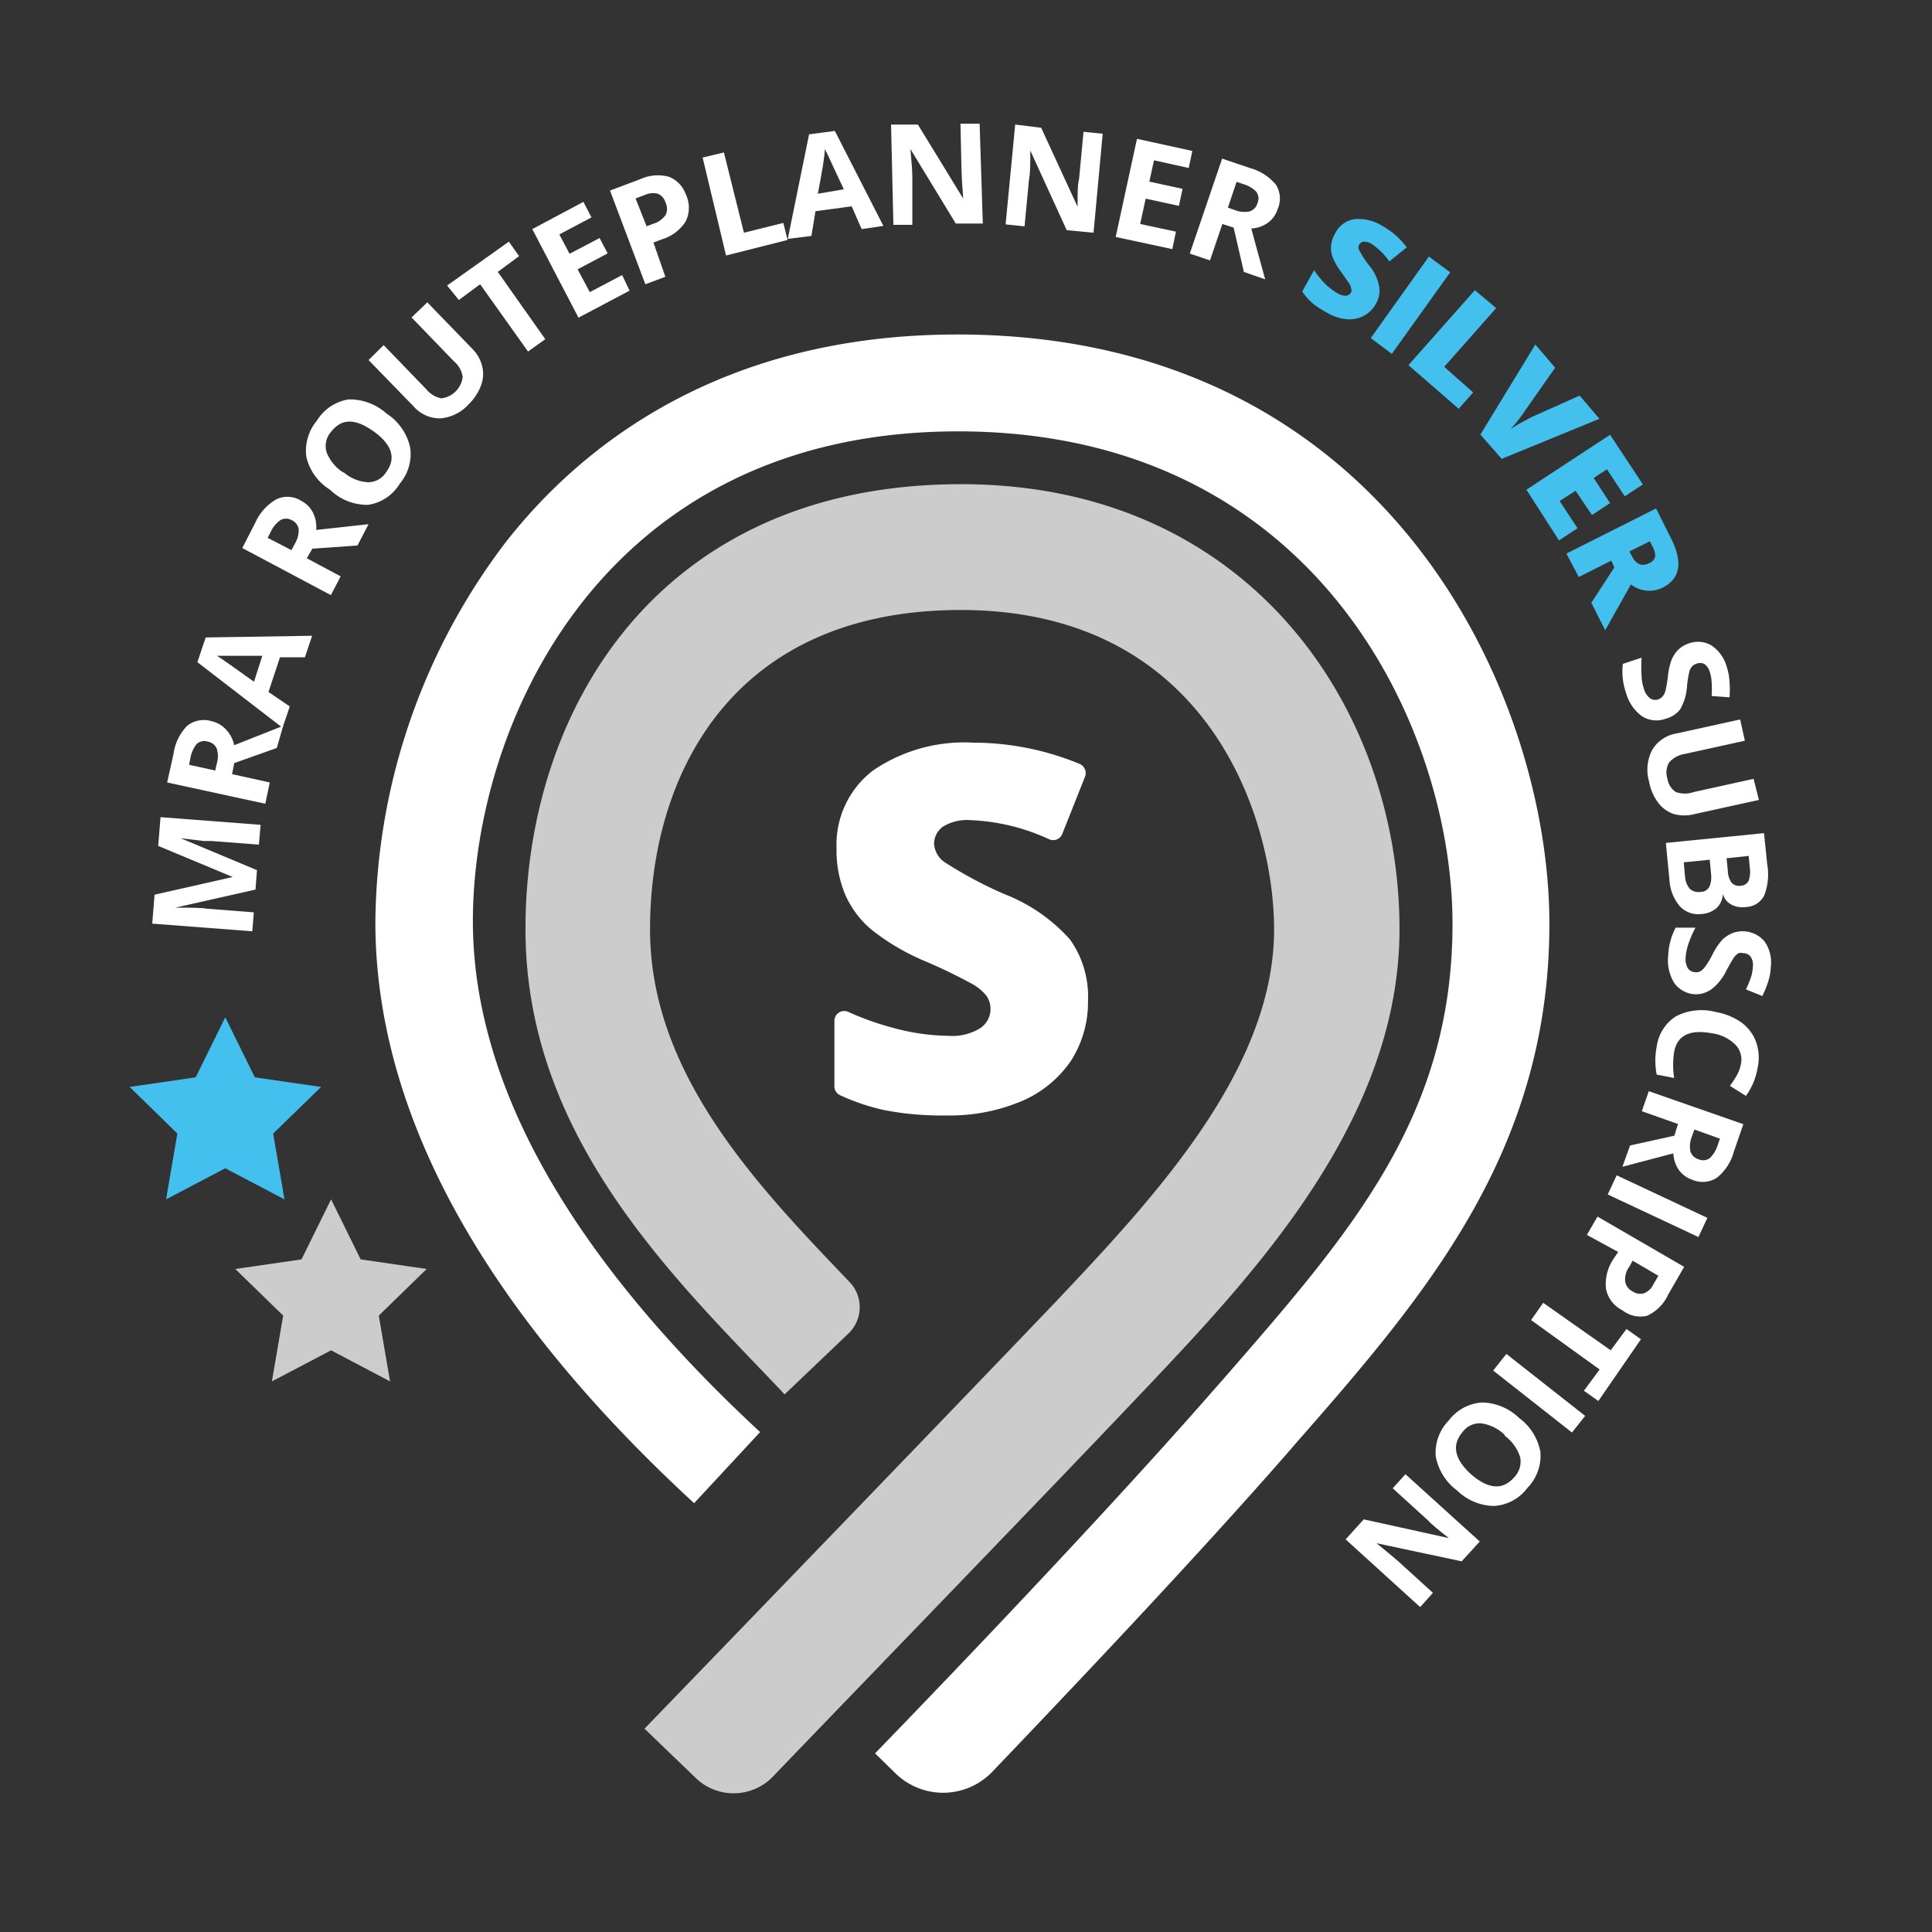
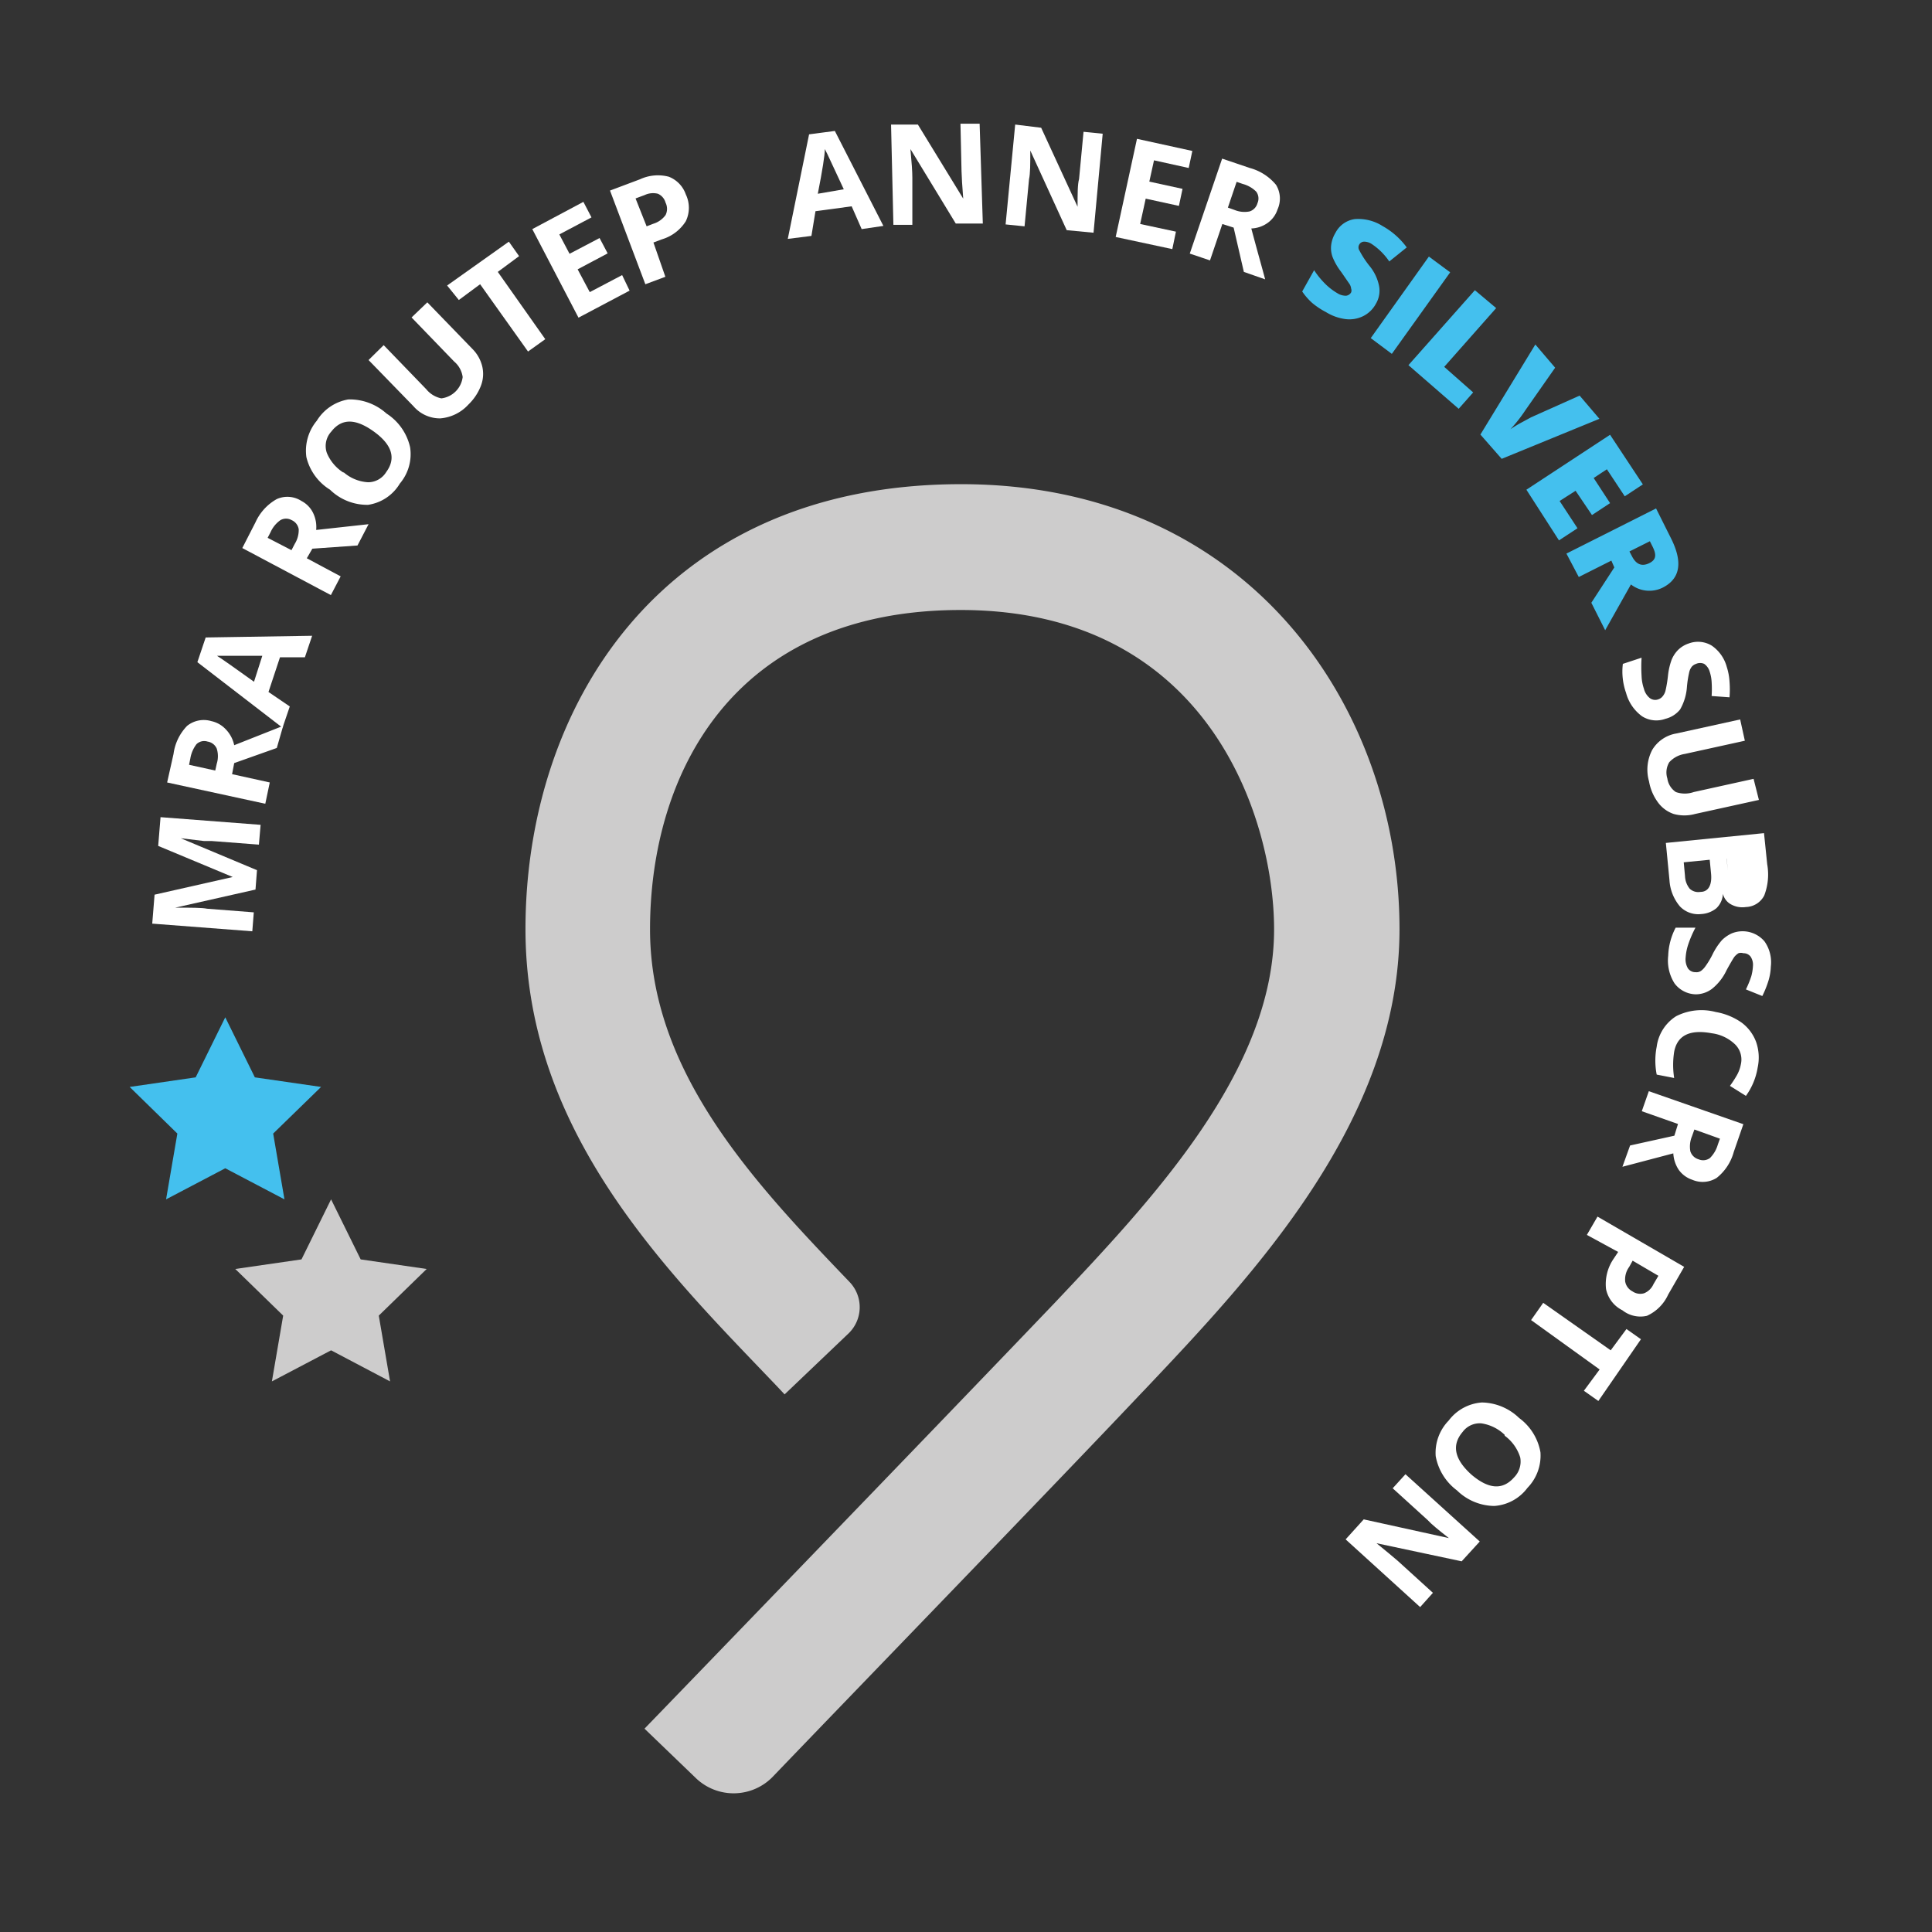
<svg xmlns="http://www.w3.org/2000/svg" viewBox="0 0 90.74 90.74">
  <rect x="0" y="0" width="90.74" height="90.74" fill="#333333" stroke="none" />
  <defs>
    <style>.cls-1{fill:none;}.cls-2{fill:#fff;}.cls-3{fill:#44c0ee;}.cls-4{fill:#cdcccc;}</style>
  </defs>
  <g id="Layer_2" data-name="Layer 2">
    <g id="Presentation_layer" data-name="Presentation layer">
      <circle class="cls-1" cx="45.37" cy="45.37" r="45.37" />
      <path class="cls-2" d="M12,41.78l-3.77.85v0c.75,0,1.25,0,1.5.05l2.19.17-.07.89-4.7-.36.11-1.36,3.67-.83v0l-3.5-1.46.11-1.35,4.7.36-.08.93-2.22-.17-.36,0-1.09-.13v0l3.58,1.5Z" />
      <path class="cls-2" d="M10.9,36.36l1.77.39-.21,1-4.61-1,.3-1.34a2.33,2.33,0,0,1,.64-1.32,1.25,1.25,0,0,1,1.14-.22,1.29,1.29,0,0,1,.67.38A1.52,1.52,0,0,1,11,35l2.3-.91L13,35.13l-2,.71Zm-.79-.17.07-.32a1.19,1.19,0,0,0,0-.71.56.56,0,0,0-.43-.33.52.52,0,0,0-.52.12,1.5,1.5,0,0,0-.29.67l-.06.3Z" />
      <path class="cls-2" d="M14.32,30.87l-1.17,0-.54,1.63,1,.68-.34,1-4-3.08.39-1.16,5-.08Zm-2-.07-1.8,0-.33,0c.24.15.82.56,1.74,1.22Z" />
      <path class="cls-2" d="M14.41,26.22l1.59.85-.46.88-4.16-2.21L12,24.53a2.36,2.36,0,0,1,1-1.09,1.22,1.22,0,0,1,1.16.09,1.25,1.25,0,0,1,.54.55,1.51,1.51,0,0,1,.15.81l2.46-.27-.52,1-2.12.15Zm-.72-.38.15-.29a1.24,1.24,0,0,0,.19-.69.56.56,0,0,0-.33-.43.53.53,0,0,0-.53,0,1.36,1.36,0,0,0-.46.56l-.14.27Z" />
      <path class="cls-2" d="M18.15,19.42A2.55,2.55,0,0,1,19.26,21a2.13,2.13,0,0,1-.48,1.71,2.09,2.09,0,0,1-1.49,1A2.5,2.5,0,0,1,15.5,23a2.48,2.48,0,0,1-1.11-1.53,2.2,2.2,0,0,1,.49-1.71,2.16,2.16,0,0,1,1.48-1A2.58,2.58,0,0,1,18.15,19.42Zm-2,2.77a1.91,1.91,0,0,0,1.14.46,1,1,0,0,0,.85-.48c.47-.64.28-1.28-.58-1.9s-1.51-.63-2,0a1,1,0,0,0-.21,1A2,2,0,0,0,16.12,22.19Z" />
      <path class="cls-2" d="M20.07,14.2l2.12,2.19a1.74,1.74,0,0,1,.46.82,1.55,1.55,0,0,1-.06.9A2.43,2.43,0,0,1,22,19a2,2,0,0,1-1.33.65,1.64,1.64,0,0,1-1.25-.57l-2.11-2.17.71-.7,2,2.07a1.23,1.23,0,0,0,.71.43,1.15,1.15,0,0,0,1-1,1.15,1.15,0,0,0-.4-.73l-2-2.07Z" />
      <path class="cls-2" d="M25.61,15.93l-.81.58-2.25-3.16-1,.74L21,13.41l2.9-2.06.48.68-1,.74Z" />
      <path class="cls-2" d="M29.57,13.65l-2.4,1.27L25,10.76l2.4-1.28.38.73-1.51.8.48.91,1.41-.74.38.72-1.41.75.57,1.07,1.52-.8Z" />
      <path class="cls-2" d="M32.21,9.13a1.45,1.45,0,0,1,0,1.26,2,2,0,0,1-1.12.85l-.4.15L31.25,13l-.94.35-1.66-4.4,1.41-.53a2,2,0,0,1,1.35-.12A1.37,1.37,0,0,1,32.21,9.13Zm-1.84,1.5.31-.12a1.11,1.11,0,0,0,.58-.41.65.65,0,0,0,0-.58.64.64,0,0,0-.36-.42.93.93,0,0,0-.62.06l-.43.16Z" />
-       <path class="cls-2" d="M34.1,12,33,7.4l1-.24.94,3.77,1.85-.46.2.8Z" />
      <path class="cls-2" d="M40.47,10.76,40,9.69l-1.7.23-.19,1.16L37,11.22l1-4.91,1.21-.16,2.28,4.46Zm-.84-1.87-.76-1.63L38.74,7q0,.42-.33,2.1Z" />
      <path class="cls-2" d="M46.16,10.5l-1.27,0L42.76,7h0c.06.63.09,1.07.09,1.34l0,2.22-.89,0-.11-4.71,1.26,0,2.13,3.48h0c-.05-.61-.07-1-.08-1.29l-.05-2.23.9,0Z" />
      <path class="cls-2" d="M51.36,10.93l-1.26-.12L48.39,7.07h0c0,.63,0,1.08-.06,1.35l-.21,2.21-.89-.09.45-4.69L48.9,6l1.71,3.71h0c0-.61,0-1.05.07-1.3l.21-2.22.9.09Z" />
      <path class="cls-2" d="M55.06,11.7l-2.66-.57,1-4.61L56,7.09l-.17.8L54.2,7.53l-.22,1,1.56.34-.17.8-1.56-.34-.26,1.19,1.68.36Z" />
      <path class="cls-2" d="M57.41,10.52l-.58,1.71-.95-.32L57.4,7.45l1.3.44a2.41,2.41,0,0,1,1.23.79A1.23,1.23,0,0,1,60,9.84a1.24,1.24,0,0,1-.45.62,1.4,1.4,0,0,1-.78.27c.33,1.24.55,2,.65,2.39l-1-.35-.48-2.08Zm.26-.77.31.11a1.23,1.23,0,0,0,.71.07.56.56,0,0,0,.37-.39A.54.54,0,0,0,59,9a1.41,1.41,0,0,0-.63-.36l-.29-.1Z" />
      <path class="cls-3" d="M64.62,14.27a1.38,1.38,0,0,1-.58.57,1.47,1.47,0,0,1-.82.15,2.31,2.31,0,0,1-.94-.33,3.58,3.58,0,0,1-.66-.44,3,3,0,0,1-.46-.53l.56-1a3.9,3.9,0,0,0,.51.63,2.85,2.85,0,0,0,.58.45.75.75,0,0,0,.41.12.32.32,0,0,0,.24-.16.25.25,0,0,0,0-.17.52.52,0,0,0-.07-.21l-.4-.58a2.9,2.9,0,0,1-.4-.69,1.22,1.22,0,0,1-.07-.56,1.44,1.44,0,0,1,.2-.58,1.21,1.21,0,0,1,.91-.65,2.13,2.13,0,0,1,1.31.33,3.54,3.54,0,0,1,1.13,1l-.82.66a3,3,0,0,0-.84-.83.65.65,0,0,0-.36-.1.27.27,0,0,0-.2.42,4.43,4.43,0,0,0,.48.73,2.13,2.13,0,0,1,.44.93A1.2,1.2,0,0,1,64.62,14.27Z" />
      <path class="cls-3" d="M64.38,15.88l2.73-3.83,1,.74-2.74,3.83Z" />
      <path class="cls-3" d="M66.15,17.15l3.12-3.52,1,.84-2.44,2.76,1.36,1.2-.68.77Z" />
      <path class="cls-3" d="M74.19,18.58l.93,1.09-4.59,1.88-1-1.14,2.58-4.23.93,1.09-1.4,2a6.82,6.82,0,0,1-.7.89,5.6,5.6,0,0,1,.49-.3l.48-.26Z" />
      <path class="cls-3" d="M73.22,25.38,71.69,23l3.93-2.58,1.54,2.33-.85.56-.84-1.27-.62.41.77,1.18-.85.56L74,23.05l-.75.48.84,1.28Z" />
      <path class="cls-3" d="M75.68,26.33l-1.53.77L73.57,26l4.21-2.12.69,1.38c.58,1.14.45,1.92-.38,2.34a1.41,1.41,0,0,1-1.49-.15l-1.21,2.15-.65-1.29,1.08-1.66Zm.85-.43.11.21c.2.4.47.51.82.34s.34-.42.14-.81l-.11-.22Z" />
      <path class="cls-2" d="M78.22,33.76a1.25,1.25,0,0,1-1.1-.12,2,2,0,0,1-.75-1.1,3,3,0,0,1-.15-1.36l.88-.29a6.88,6.88,0,0,0,0,.86,2.07,2.07,0,0,0,.11.6.82.82,0,0,0,.28.44.42.42,0,0,0,.41.05.43.43,0,0,0,.2-.15.66.66,0,0,0,.13-.28,5.91,5.91,0,0,0,.11-.68,3.13,3.13,0,0,1,.17-.74,1.41,1.41,0,0,1,.3-.46,1.29,1.29,0,0,1,.51-.31,1.24,1.24,0,0,1,1.07.1,1.77,1.77,0,0,1,.71,1,2.8,2.8,0,0,1,.13.69,4.61,4.61,0,0,1,0,.74l-.84-.06a5,5,0,0,0,0-.66,1.86,1.86,0,0,0-.09-.48.67.67,0,0,0-.26-.37.46.46,0,0,0-.38,0,.46.46,0,0,0-.2.13.65.65,0,0,0-.12.25,5.09,5.09,0,0,0-.11.7,2.46,2.46,0,0,1-.32,1.06A1.27,1.27,0,0,1,78.22,33.76Z" />
      <path class="cls-2" d="M82.61,37.57l-3,.66a1.89,1.89,0,0,1-1,0,1.52,1.52,0,0,1-.73-.53,2.34,2.34,0,0,1-.43-1,2,2,0,0,1,.15-1.48,1.63,1.63,0,0,1,1.13-.77l3-.66.22,1-2.82.62a1.24,1.24,0,0,0-.73.39.93.93,0,0,0-.09.76.92.92,0,0,0,.4.64,1.27,1.27,0,0,0,.84,0l2.81-.62Z" />
-       <path class="cls-2" d="M82.85,39.13,83,40.59a2.75,2.75,0,0,1-.14,1.47,1,1,0,0,1-.86.54,1.1,1.1,0,0,1-.71-.13.77.77,0,0,1-.37-.49h0a1,1,0,0,1-.31.68,1.24,1.24,0,0,1-.71.27,1.19,1.19,0,0,1-1-.36,2.1,2.1,0,0,1-.49-1.23l-.17-1.75ZM80.3,40.38l-1.22.12.06.65a1,1,0,0,0,.22.59.59.59,0,0,0,.5.15c.39,0,.56-.34.5-.89Zm.79-.07.06.57a1,1,0,0,0,.18.58.47.47,0,0,0,.43.14.43.43,0,0,0,.37-.24,1.31,1.31,0,0,0,.05-.63l-.05-.53Z" />
+       <path class="cls-2" d="M82.85,39.13,83,40.59a2.75,2.75,0,0,1-.14,1.47,1,1,0,0,1-.86.54,1.1,1.1,0,0,1-.71-.13.77.77,0,0,1-.37-.49h0a1,1,0,0,1-.31.68,1.24,1.24,0,0,1-.71.27,1.19,1.19,0,0,1-1-.36,2.1,2.1,0,0,1-.49-1.23l-.17-1.75ZM80.3,40.38l-1.22.12.06.65a1,1,0,0,0,.22.59.59.59,0,0,0,.5.15c.39,0,.56-.34.5-.89Zm.79-.07.06.57l-.05-.53Z" />
      <path class="cls-2" d="M79.65,46.7a1.28,1.28,0,0,1-1-.51,2,2,0,0,1-.3-1.3,3.07,3.07,0,0,1,.35-1.32l.93,0a5.19,5.19,0,0,0-.34.79,2.45,2.45,0,0,0-.12.6.85.85,0,0,0,.1.51.42.42,0,0,0,.37.19.37.37,0,0,0,.25-.06.89.89,0,0,0,.21-.22,3.86,3.86,0,0,0,.35-.59,3.09,3.09,0,0,1,.42-.63,1.59,1.59,0,0,1,.46-.32,1.35,1.35,0,0,1,1.54.37,1.7,1.7,0,0,1,.3,1.19,2.56,2.56,0,0,1-.12.69,4.76,4.76,0,0,1-.28.69L82,46.47a4.66,4.66,0,0,0,.25-.61,2.19,2.19,0,0,0,.08-.48.69.69,0,0,0-.11-.45.41.41,0,0,0-.34-.16.37.37,0,0,0-.23,0,.79.79,0,0,0-.2.18c-.06.09-.18.29-.36.62a2.44,2.44,0,0,1-.68.87A1.27,1.27,0,0,1,79.65,46.7Z" />
      <path class="cls-2" d="M81.76,50a1,1,0,0,0-.26-.94,1.93,1.93,0,0,0-1.1-.53q-1.55-.29-1.77.87a4,4,0,0,0,0,1.23l-.82-.16a3.39,3.39,0,0,1,0-1.31,2,2,0,0,1,.91-1.43,2.62,2.62,0,0,1,1.86-.2,3,3,0,0,1,1.22.5,2,2,0,0,1,.68.91,2.23,2.23,0,0,1,.07,1.21A3.11,3.11,0,0,1,82,51.47L81.25,51a5.14,5.14,0,0,0,.32-.49A1.65,1.65,0,0,0,81.76,50Z" />
      <path class="cls-2" d="M78.81,52.79l-1.7-.6.33-.94,4.44,1.55-.45,1.3a2.34,2.34,0,0,1-.8,1.22,1.24,1.24,0,0,1-1.15.09,1.28,1.28,0,0,1-.63-.46,1.54,1.54,0,0,1-.26-.78l-2.39.63.36-1,2.08-.46Zm.77.26-.11.31a1.26,1.26,0,0,0-.08.71.57.57,0,0,0,.39.38.54.54,0,0,0,.53-.06,1.45,1.45,0,0,0,.37-.63l.1-.28Z" />
-       <path class="cls-2" d="M75.93,55.2l4.26,2-.42.9-4.26-2Z" />
      <path class="cls-2" d="M76.2,61.54a1.43,1.43,0,0,1-.77-1,2.1,2.1,0,0,1,.33-1.38L76,58.8,74.53,58l.5-.86,4.07,2.36-.75,1.3a2,2,0,0,1-1,1A1.36,1.36,0,0,1,76.2,61.54Zm.48-2.33-.16.29a1,1,0,0,0-.19.69.64.64,0,0,0,.34.46.64.64,0,0,0,.55.09.82.82,0,0,0,.44-.43l.23-.39Z" />
      <path class="cls-2" d="M71.91,62l.57-.81,3.17,2.23.74-1,.68.48-2,2.9-.68-.48.74-1Z" />
-       <path class="cls-2" d="M70.75,63.59l3.7,2.91-.62.78-3.7-2.91Z" />
      <path class="cls-2" d="M68.43,70a2.58,2.58,0,0,1-1-1.61,2.17,2.17,0,0,1,.61-1.67,2.14,2.14,0,0,1,1.56-.85,2.58,2.58,0,0,1,1.75.73,2.54,2.54,0,0,1,1,1.61,2.17,2.17,0,0,1-.61,1.67,2.12,2.12,0,0,1-1.56.85A2.54,2.54,0,0,1,68.43,70Zm2.24-2.61a2,2,0,0,0-1.1-.54,1,1,0,0,0-.88.41q-.78.92.42,2c.81.69,1.47.73,2,.13a1.06,1.06,0,0,0,.29-.94A2,2,0,0,0,70.67,67.43Z" />
      <path class="cls-2" d="M63.2,72.3l.85-.94,4,.88,0,0c-.5-.39-.84-.67-1-.85l-1.64-1.49.6-.66,3.49,3.16-.85.93-4-.85v0c.47.38.8.66,1,.83l1.65,1.5-.6.67Z" />
      <path class="cls-4" d="M32.65,83.48l-2.38-2.29c.12-.12,14.12-14.61,19-19.72l.24-.25c4.6-4.87,10.33-10.93,10.33-17.57,0-5.2-3.07-15-14.72-15-10.76,0-14.59,7.77-14.59,15,0,6.77,5,12,9.38,16.57h0a1.71,1.71,0,0,1-.06,2.41l-3,2.86c-.38-.41-.77-.81-1.17-1.23-4.91-5.12-11-11.5-11-20.62,0-10.4,6.33-20.9,20.46-20.9,13.52,0,20.59,10.51,20.59,20.9,0,9-6.9,16.27-11.94,21.6l-.24.25c-3.72,3.94-13.65,14.2-17.21,17.91A2.56,2.56,0,0,1,32.65,83.48Z" />
-       <path class="cls-2" d="M42.05,83.28l-.95-.93c.09-.1,9.66-9.92,15.95-17.12l.38-.43c6-6.89,10.79-12.33,10.79-21.42S61.91,20.26,45,20.26c-16.72,0-22.79,13.78-22.79,23,0,7.62,4.54,15.7,13.49,24l-3.1,3.34C22.66,61.44,17.63,52.24,17.63,43.3a29.86,29.86,0,0,1,6.15-17.87c3.48-4.43,10-9.72,21.19-9.72,20.25,0,27.8,17,27.8,27.67S67,60.79,60.86,67.79l-.38.44c-4.5,5.15-10.64,11.6-13.89,15A3.2,3.2,0,0,1,42.05,83.28Z" />
-       <path class="cls-2" d="M51.1,47a5.08,5.08,0,0,1-.8,2.82A5.32,5.32,0,0,1,48,51.71a8.7,8.7,0,0,1-3.56.68,14.3,14.3,0,0,1-2.85-.24,10,10,0,0,1-2.13-.71.45.45,0,0,1-.27-.42V47.94a.46.46,0,0,1,.64-.42,13.13,13.13,0,0,0,2.1.75,10.28,10.28,0,0,0,2.61.38,2.51,2.51,0,0,0,1.5-.36,1.08,1.08,0,0,0,.48-.91,1.05,1.05,0,0,0-.19-.61,2.27,2.27,0,0,0-.62-.53,25.11,25.11,0,0,0-2.27-1.1,10.6,10.6,0,0,1-2.5-1.47A4.49,4.49,0,0,1,39.69,42a5.37,5.37,0,0,1-.4-2.18A4.37,4.37,0,0,1,41,36.19a7.6,7.6,0,0,1,4.71-1.31,13.12,13.12,0,0,1,5,1,.47.47,0,0,1,.25.6l-1.07,2.69a.46.46,0,0,1-.61.25,9.67,9.67,0,0,0-3.69-.9,2.16,2.16,0,0,0-1.31.31,1,1,0,0,0-.41.78,1.13,1.13,0,0,0,.52.9A19.51,19.51,0,0,0,47.19,42a8,8,0,0,1,3.06,2.12A4.62,4.62,0,0,1,51.1,47Z" />
      <polygon class="cls-3" points="11.97 50.6 15.08 51.05 12.83 53.24 13.36 56.33 10.58 54.87 7.8 56.33 8.33 53.24 6.09 51.05 9.19 50.6 10.58 47.78 11.97 50.6" />
      <polygon class="cls-4" points="16.94 59.15 20.04 59.6 17.79 61.79 18.32 64.88 15.55 63.42 12.77 64.88 13.3 61.79 11.05 59.6 14.16 59.15 15.55 56.33 16.94 59.15" />
    </g>
  </g>
</svg>